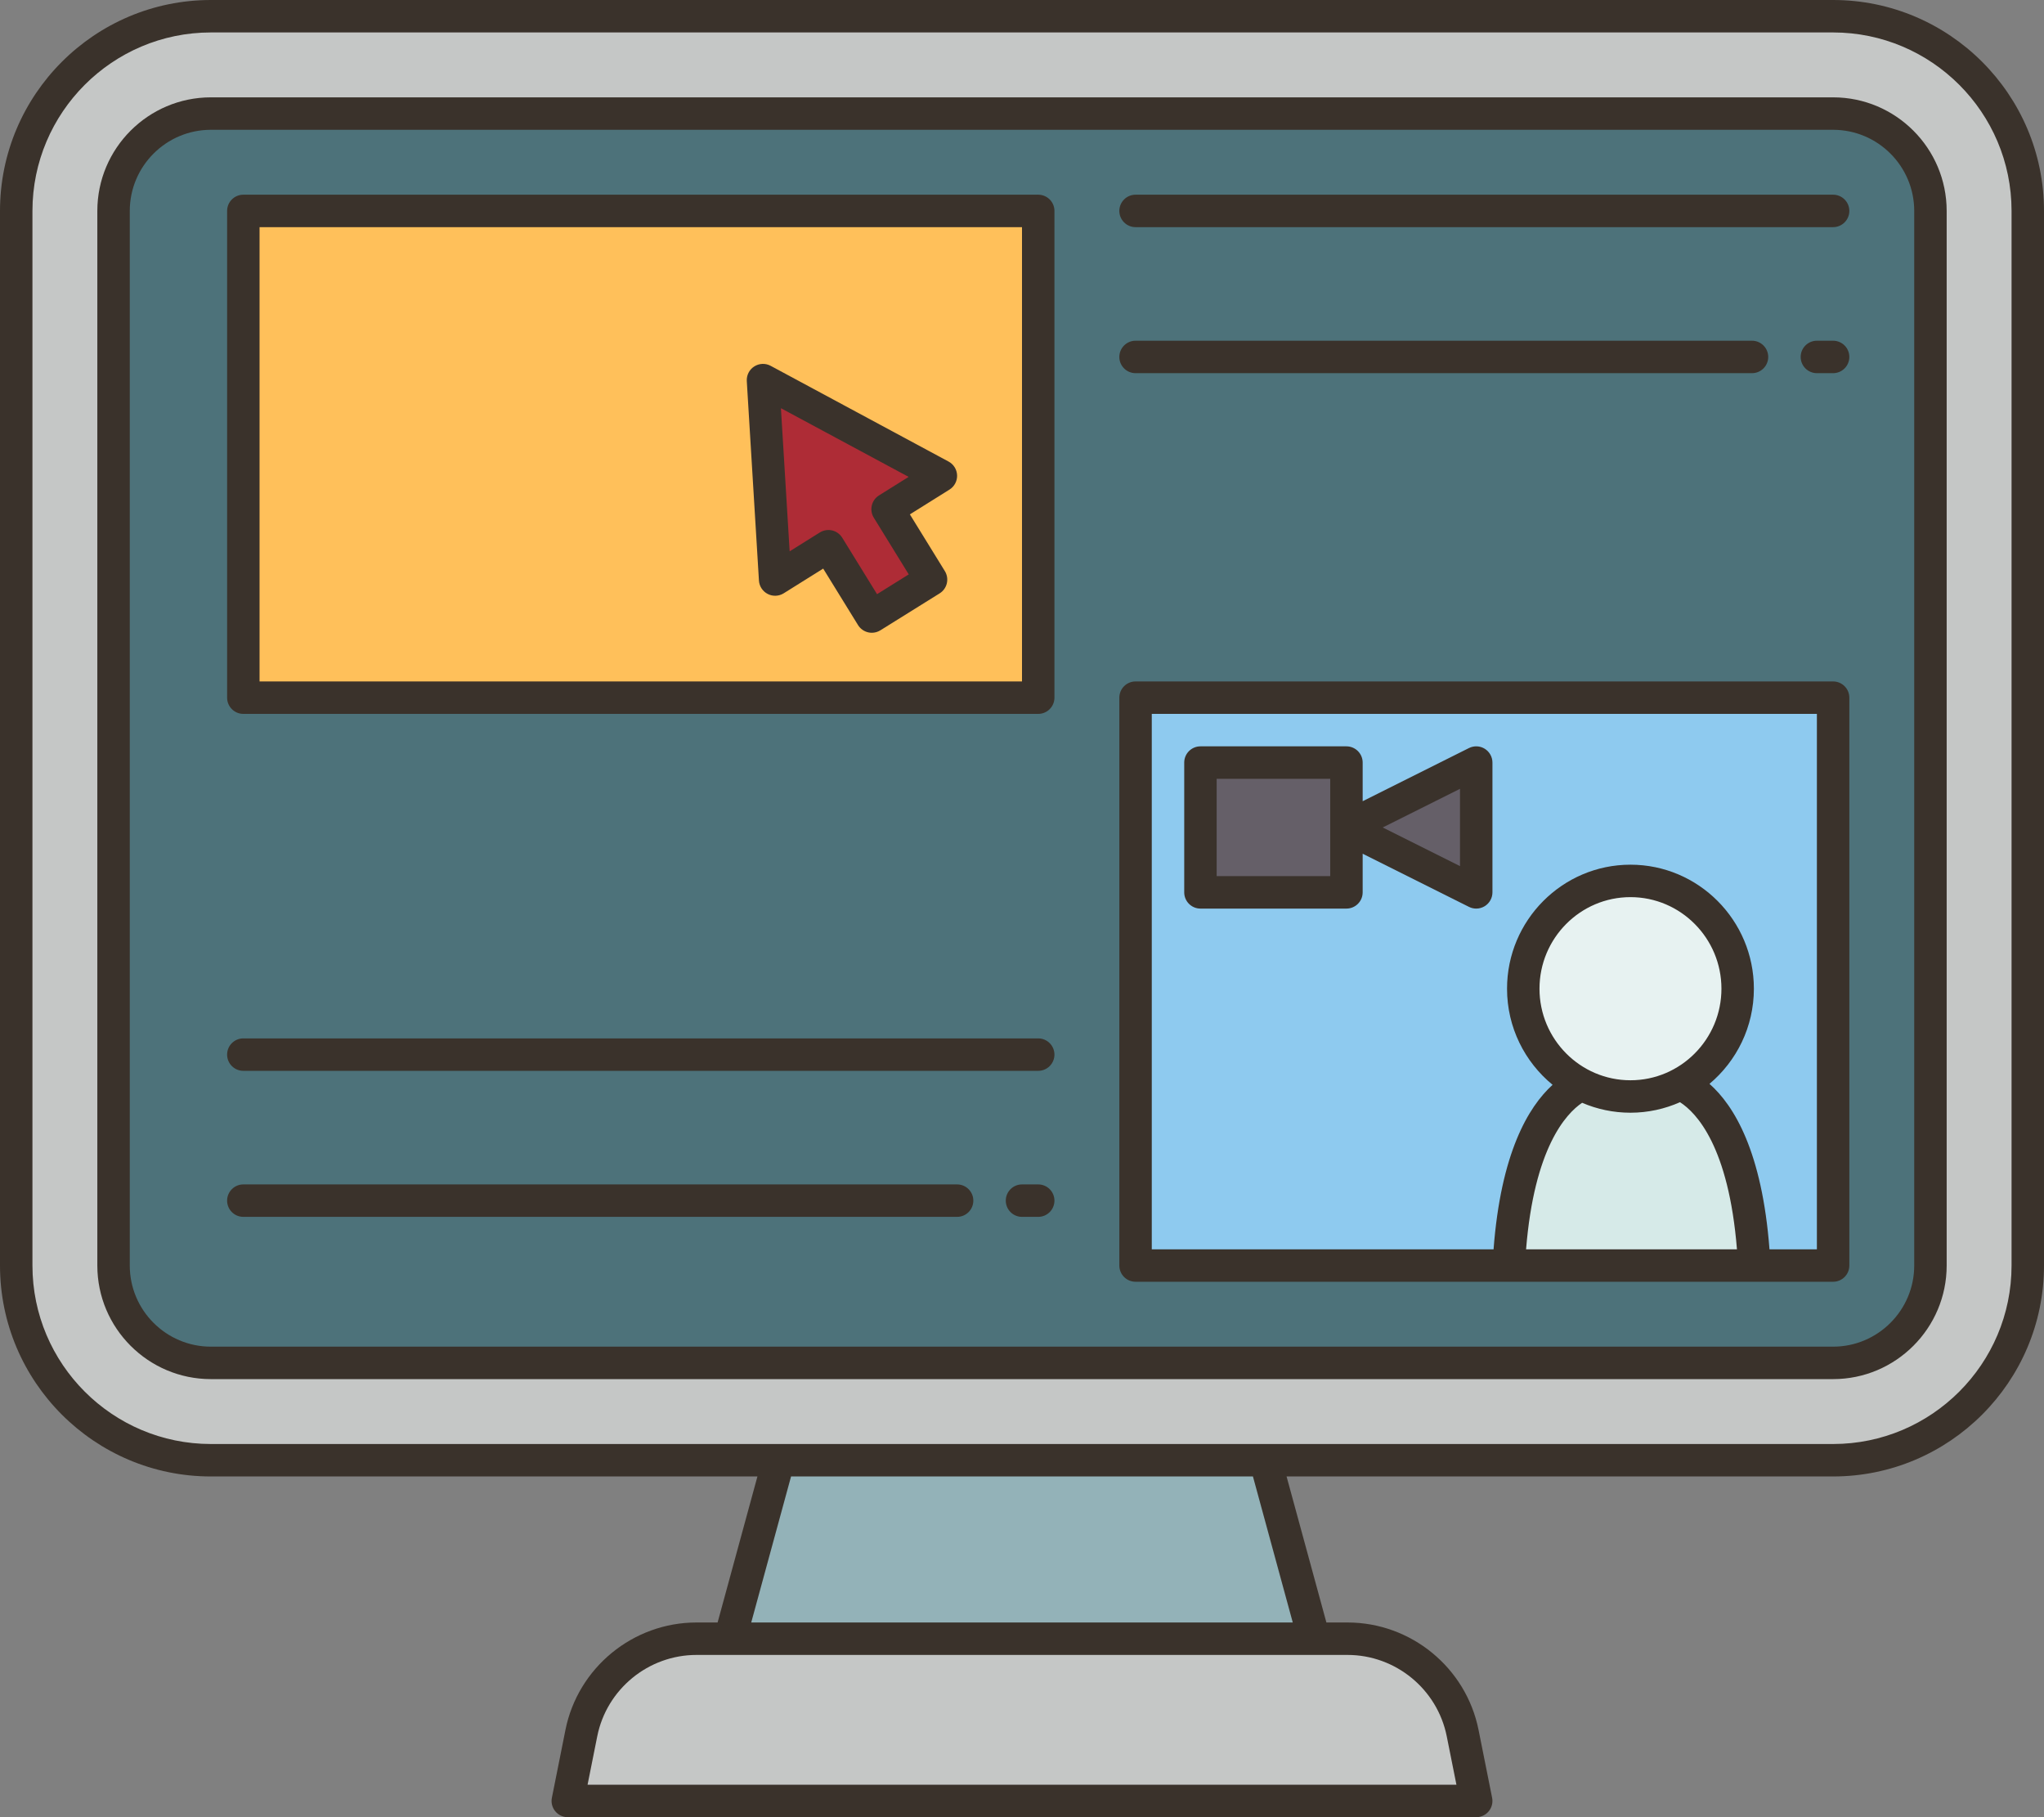
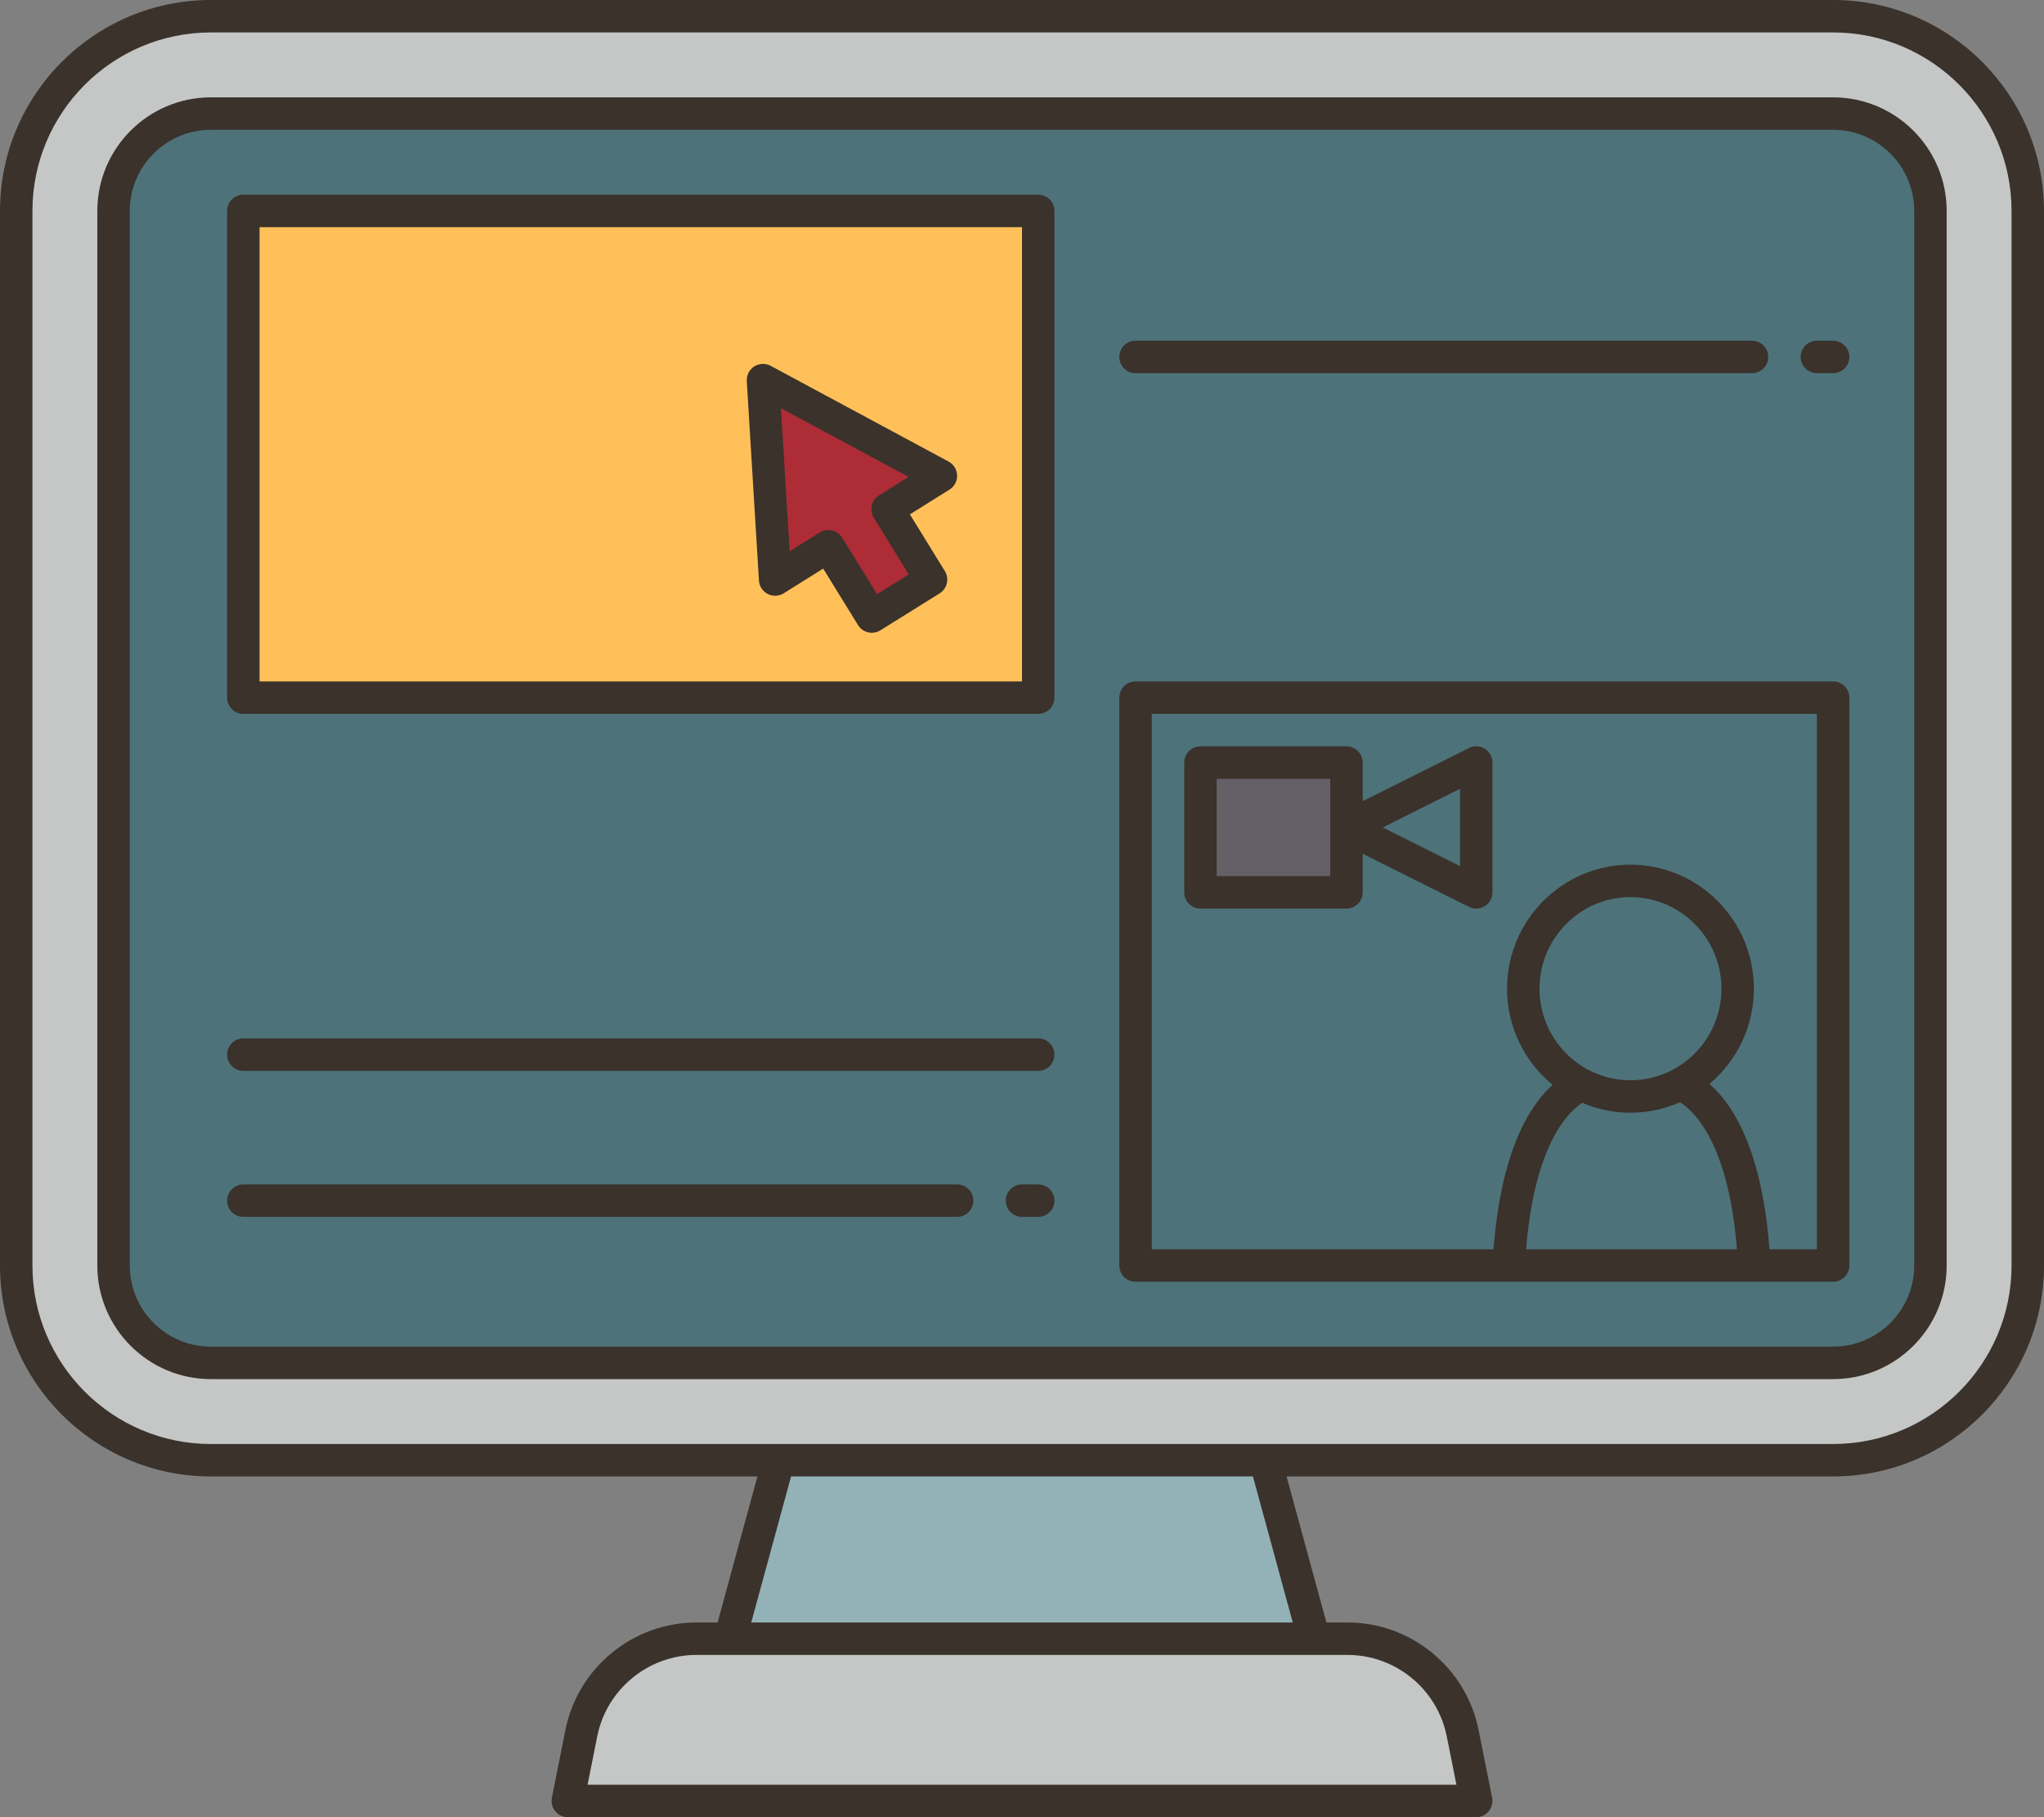
<svg xmlns="http://www.w3.org/2000/svg" height="112.0" preserveAspectRatio="xMidYMid meet" version="1.0" viewBox="0.0 0.0 126.0 112.0" width="126.0" zoomAndPan="magnify">
  <rect x="0.0" y="0.0" width="126.0" height="112.0" fill="#808080" stroke="none" />
  <g>
    <g>
      <g>
        <g>
          <g id="change1_1">
            <path d="M113,1H13C6.37,1,1,6.37,1,13v65c0,6.63,5.37,12,12,12h35l-3,11h-2.07 c-3.45,0-6.42,2.44-7.09,5.82L35,111h56l-0.84-4.18c-0.67-3.38-3.64-5.82-7.09-5.82H81l-3-11h35c6.63,0,12-5.37,12-12V13 C125,6.37,119.63,1,113,1z" fill="#4d727a" />
          </g>
          <g id="change2_2">
-             <path d="M91 47L91 55 83 51z" fill="#655f68" />
-           </g>
+             </g>
          <g id="change2_1">
            <path d="M83 51L83 55 74 55 74 47 83 47z" fill="#655f68" />
          </g>
          <g id="change3_1">
-             <path d="M108.15,78H93c0.42-8.27,3.16-10.54,4.48-11.15v-0.01c0.91,0.48,1.94,0.74,3.03,0.74 c1.12,0,2.17-0.28,3.08-0.77C104.88,67.38,107.72,69.58,108.15,78z" fill="#d6eae8" />
-           </g>
+             </g>
          <g id="change4_1">
-             <path d="M100.51,54.29c3.65,0,6.61,2.98,6.61,6.65c0,2.55-1.43,4.76-3.53,5.87 c-0.91,0.49-1.96,0.77-3.08,0.77c-1.09,0-2.12-0.26-3.03-0.74c-2.13-1.1-3.58-3.33-3.58-5.9 C93.9,57.27,96.86,54.29,100.51,54.29z" fill="#e7f2f1" />
-           </g>
+             </g>
          <g id="change5_1">
-             <path d="M93.9,60.94c0,2.57,1.45,4.8,3.58,5.9v0.01C96.16,67.46,93.42,69.73,93,78H70V43h43v35h-4.85 c-0.43-8.42-3.27-10.62-4.56-11.19c2.1-1.11,3.53-3.32,3.53-5.87c0-3.67-2.96-6.65-6.61-6.65S93.9,57.27,93.9,60.94z M91,55v-8 l-8,4v-4h-9v8h9v-4L91,55z" fill="#8ecaef" />
-           </g>
+             </g>
          <g id="change6_1">
            <path d="M58 29.33L54.72 31.38 57.39 35.72 53.74 38 51.07 33.66 47.78 35.72 47.06 23.93 47.03 23.43z" fill="#ae2c36" />
          </g>
          <g id="change7_1">
            <path d="M64,13v30H15V13H64z M54.72,31.38L58,29.33l-10.97-5.9l0.03,0.5l0.72,11.79l3.29-2.06L53.74,38 l3.65-2.28L54.72,31.38z" fill="#ffc05a" />
          </g>
          <g id="change8_1">
            <path d="M78 90L81 101 45 101 48 90z" fill="#93b2b8" />
          </g>
          <g id="change9_1">
            <path d="M90.16,106.82L91,111H35l0.84-4.18c0.67-3.38,3.64-5.82,7.09-5.82H45h36h2.07 C86.52,101,89.49,103.44,90.16,106.82z" fill="#c5c7c6" />
          </g>
          <g id="change9_2">
            <path d="M125,13v65c0,6.63-5.37,12-12,12H78H48H13C6.37,90,1,84.63,1,78V13C1,6.37,6.37,1,13,1h100 C119.63,1,125,6.37,125,13z M119,78V13c0-3.31-2.69-6-6-6H13c-3.31,0-6,2.69-6,6v65c0,3.31,2.69,6,6,6h100 C116.31,84,119,81.31,119,78z" fill="#c5c7c6" />
          </g>
        </g>
      </g>
    </g>
    <g fill="#3a322b" id="change10_1">
      <path d="M113,0H13C5.832,0,0,5.832,0,13v65c0,7.168,5.832,13,13,13h33.691l-2.455,9h-1.302 c-3.914,0-7.311,2.785-8.078,6.622l-0.836,4.182c-0.059,0.294,0.017,0.599,0.207,0.83C34.417,111.866,34.7,112,35,112h56 c0.3,0,0.583-0.134,0.773-0.366c0.19-0.231,0.266-0.536,0.207-0.83l-0.836-4.181C90.377,102.785,86.98,100,83.066,100h-1.302 l-2.455-9H113c7.168,0,13-5.832,13-13V13C126,5.832,120.168,0,113,0z M89.183,107.015L89.78,110H36.22l0.597-2.986 c0.581-2.905,3.153-5.014,6.117-5.014h2.063c0.001,0,0.002,0,0.004,0c0.001,0,0.002,0,0.003,0h35.993c0.001,0,0.002,0,0.003,0 c0.001,0,0.002,0,0.004,0h2.063C86.03,102,88.602,104.109,89.183,107.015z M79.691,100H46.309l2.455-9h28.472L79.691,100z M124,78 c0,6.065-4.935,11-11,11H13C6.935,89,2,84.065,2,78V13C2,6.935,6.935,2,13,2h100c6.065,0,11,4.935,11,11V78z" fill="inherit" />
      <path d="M113,6H13c-3.86,0-7,3.14-7,7v65c0,3.86,3.14,7,7,7h100c3.86,0,7-3.14,7-7V13 C120,9.14,116.86,6,113,6z M118,78c0,2.757-2.243,5-5,5H13c-2.757,0-5-2.243-5-5V13c0-2.757,2.243-5,5-5h100c2.757,0,5,2.243,5,5 V78z" fill="inherit" />
      <path d="M64,12H15c-0.552,0-1,0.448-1,1v30c0,0.552,0.448,1,1,1h49c0.552,0,1-0.448,1-1V13 C65,12.448,64.552,12,64,12z M63,42H16V14h47V42z" fill="inherit" />
      <path d="M64,64H15c-0.552,0-1,0.448-1,1s0.448,1,1,1h49c0.552,0,1-0.448,1-1S64.552,64,64,64z" fill="inherit" />
      <path d="M64,73h-1c-0.552,0-1,0.448-1,1s0.448,1,1,1h1c0.552,0,1-0.448,1-1S64.552,73,64,73z" fill="inherit" />
      <path d="M59,73H15c-0.552,0-1,0.448-1,1s0.448,1,1,1h44c0.552,0,1-0.448,1-1S59.552,73,59,73z" fill="inherit" />
-       <path d="M113,12H70c-0.552,0-1,0.448-1,1s0.448,1,1,1h43c0.552,0,1-0.448,1-1S113.552,12,113,12z" fill="inherit" />
      <path d="M113,21h-1c-0.552,0-1,0.448-1,1s0.448,1,1,1h1c0.552,0,1-0.448,1-1S113.552,21,113,21z" fill="inherit" />
      <path d="M70,23h38c0.552,0,1-0.448,1-1s-0.448-1-1-1H70c-0.552,0-1,0.448-1,1S69.448,23,70,23z" fill="inherit" />
      <path d="M113,42H70c-0.552,0-1,0.448-1,1v35c0,0.552,0.448,1,1,1h43c0.552,0,1-0.448,1-1V43 C114,42.448,113.552,42,113,42z M100.508,66.581c-3.092,0-5.608-2.531-5.608-5.643s2.516-5.644,5.608-5.644 s5.608,2.532,5.608,5.644S103.6,66.581,100.508,66.581z M97.528,67.969c0.916,0.393,1.922,0.612,2.979,0.612 c1.087,0,2.119-0.234,3.055-0.648c1.018,0.653,3,2.739,3.511,9.067H94.073C94.578,70.766,96.521,68.648,97.528,67.969z M112,77 h-2.922c-0.456-5.992-2.167-8.848-3.699-10.198c1.671-1.403,2.737-3.51,2.737-5.864c0-4.215-3.413-7.644-7.608-7.644 s-7.608,3.429-7.608,7.644c0,2.387,1.096,4.52,2.808,5.923C94.202,68.227,92.52,71.081,92.069,77H71V44h41V77z" fill="inherit" />
      <path d="M46.065,23.987l0.719,11.793c0.021,0.352,0.227,0.667,0.541,0.828 c0.312,0.162,0.689,0.145,0.988-0.042l2.432-1.521l2.146,3.479c0.14,0.227,0.364,0.388,0.623,0.449 C53.588,38.991,53.665,39,53.741,39c0.186,0,0.369-0.052,0.529-0.151l3.652-2.276c0.467-0.291,0.611-0.905,0.322-1.374 l-2.156-3.496l2.442-1.528c0.302-0.189,0.481-0.524,0.469-0.88s-0.212-0.679-0.526-0.848l-10.967-5.9 c-0.318-0.172-0.706-0.157-1.012,0.039c-0.306,0.195-0.481,0.541-0.459,0.903L46.065,23.987 C46.065,23.986,46.065,23.986,46.065,23.987z M56.011,29.392l-1.826,1.142c-0.466,0.292-0.609,0.905-0.321,1.373l2.155,3.495 l-1.955,1.219l-2.146-3.48c-0.14-0.227-0.364-0.388-0.624-0.449c-0.075-0.018-0.151-0.026-0.228-0.026 c-0.186,0-0.37,0.052-0.53,0.152l-1.859,1.163l-0.538-8.822L56.011,29.392z" fill="inherit" />
      <path d="M74,56h9c0.552,0,1-0.448,1-1v-2.382l6.553,3.276C90.694,55.965,90.847,56,91,56 c0.183,0,0.365-0.05,0.526-0.149C91.82,55.668,92,55.347,92,55v-8c0-0.347-0.18-0.668-0.474-0.851s-0.663-0.198-0.973-0.044 L84,49.382V47c0-0.552-0.448-1-1-1h-9c-0.552,0-1,0.448-1,1v8C73,55.552,73.448,56,74,56z M90,48.618v4.764L85.236,51L90,48.618z M75,48h7v6h-7V48z" fill="inherit" />
    </g>
  </g>
</svg>